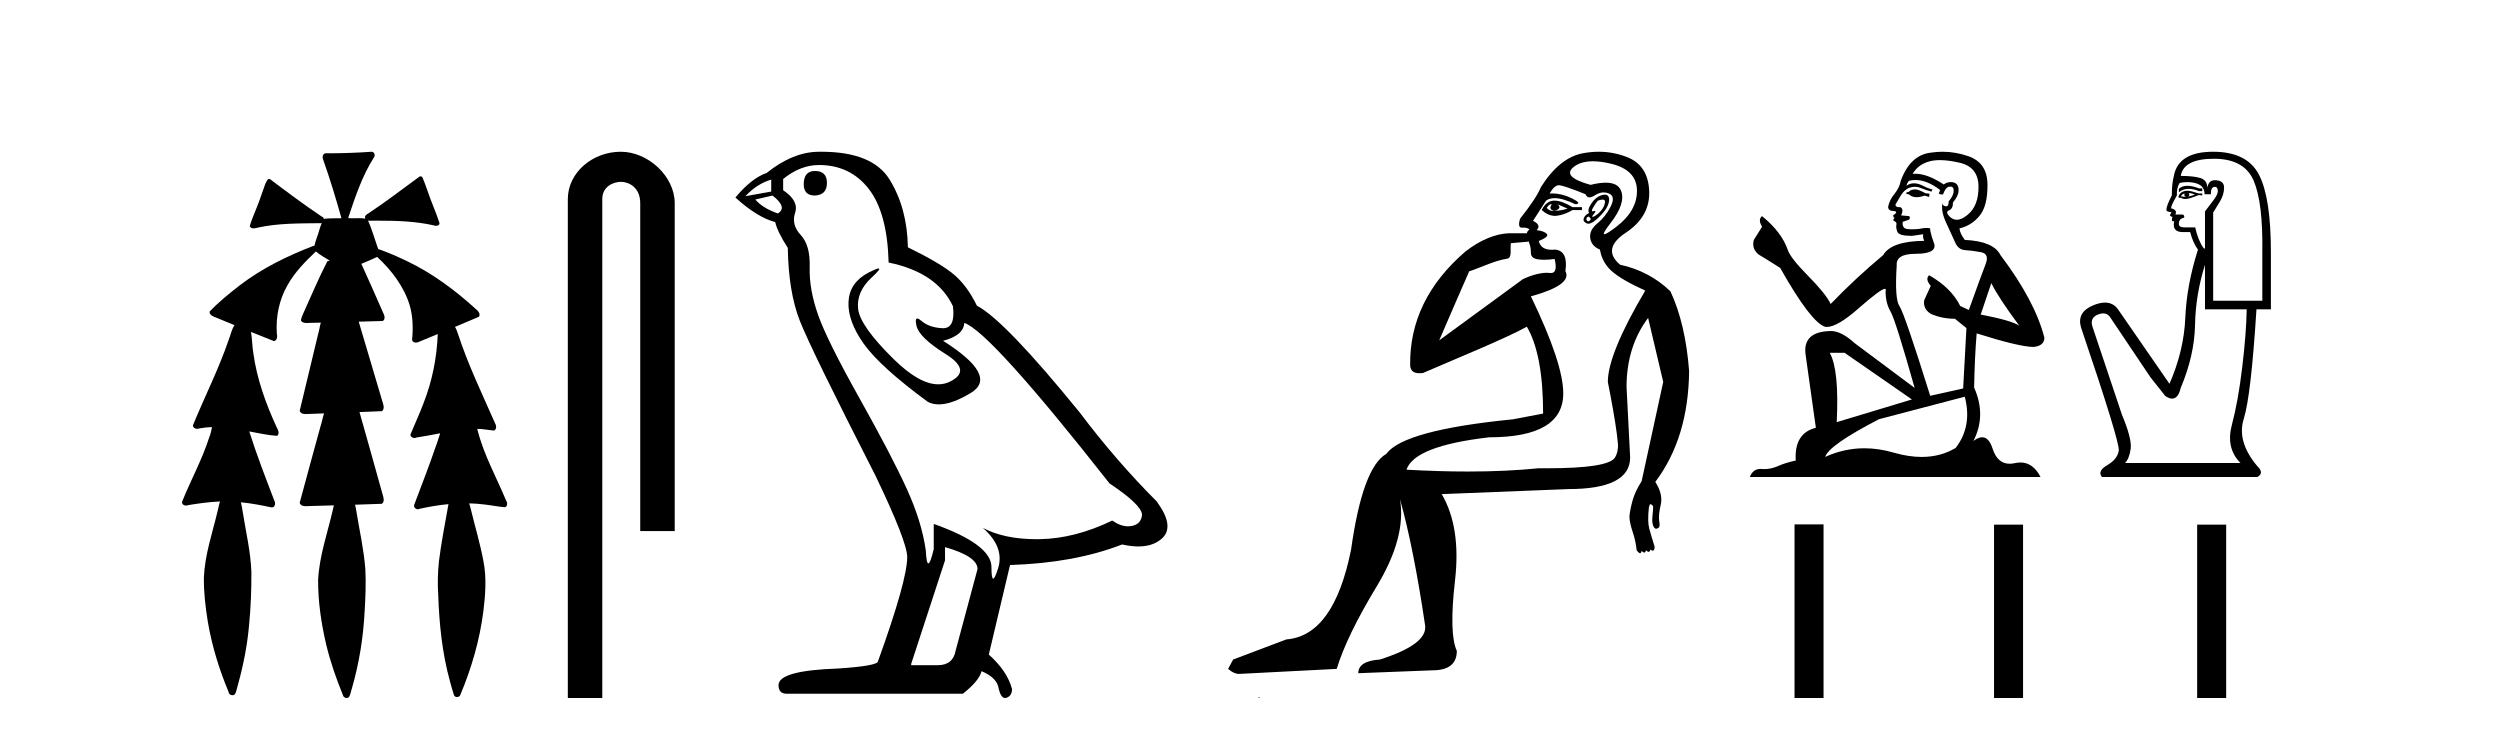
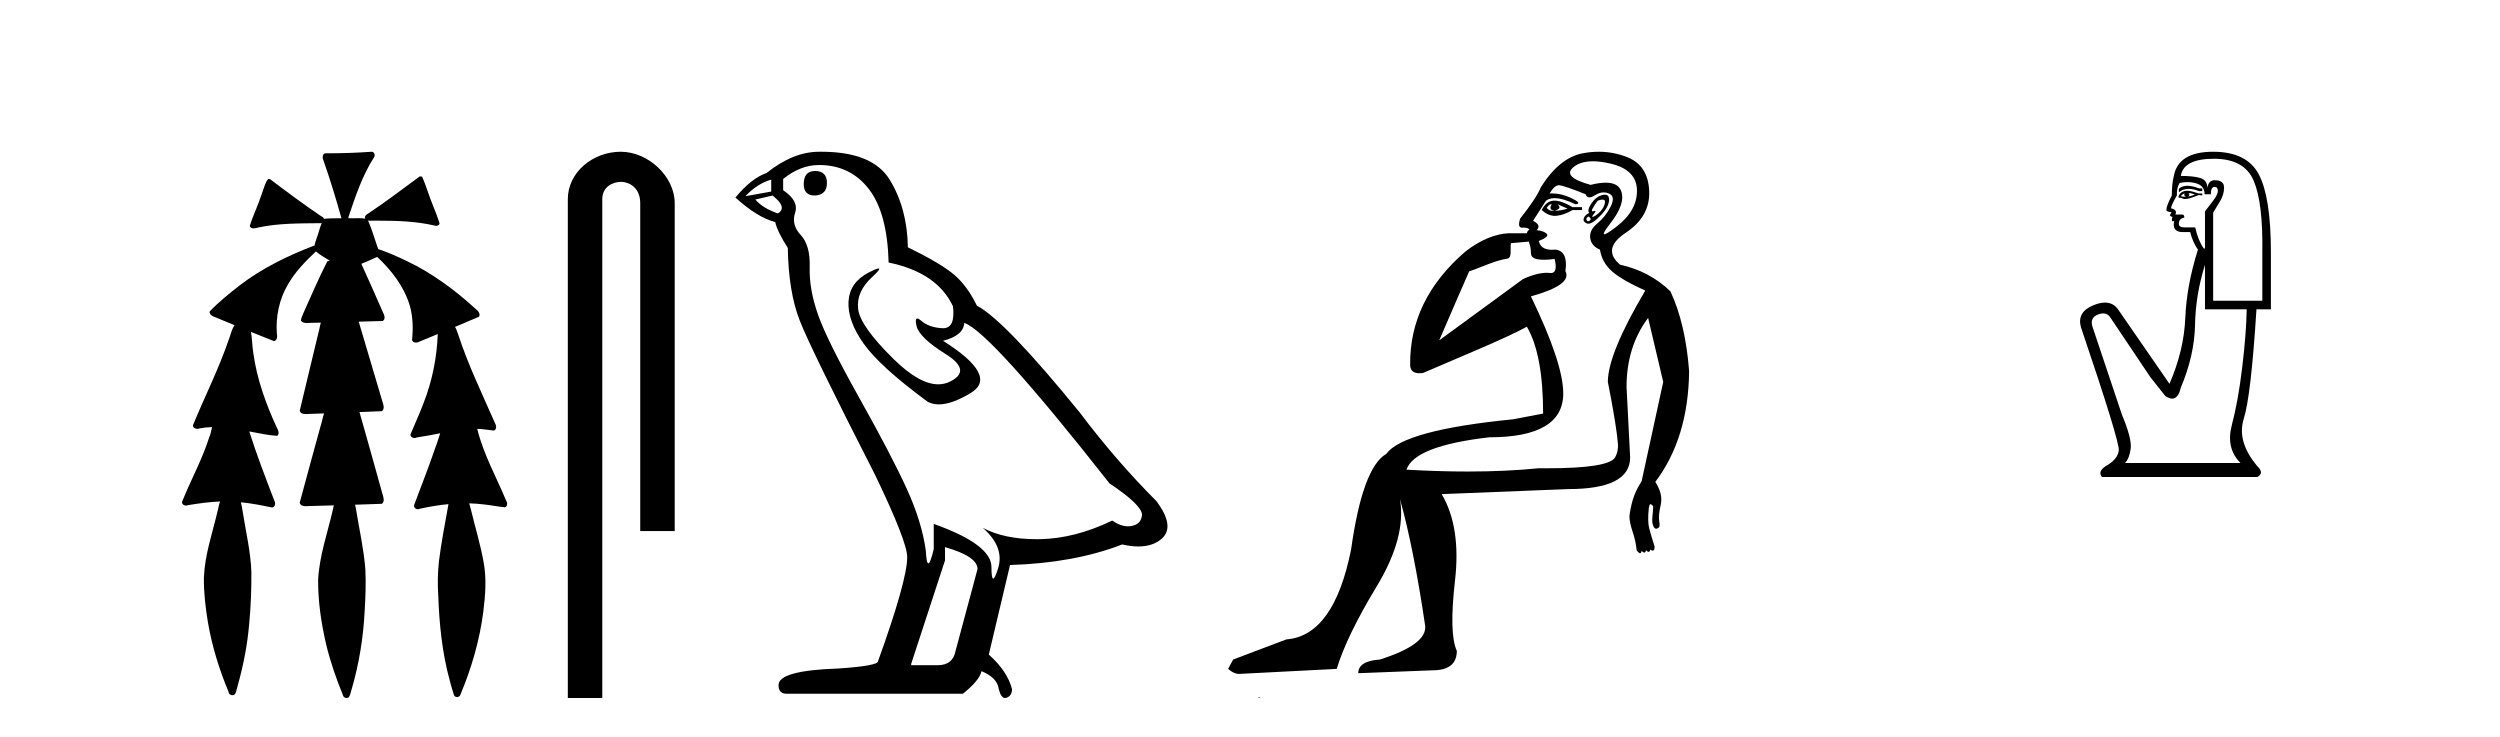
<svg xmlns="http://www.w3.org/2000/svg" width="139.0" height="41.0">
  <path d="M 20.664 8.437 C 20.654 8.437 20.644 8.438 20.633 8.44 C 19.832 8.495 19.029 8.523 18.226 8.523 C 18.187 8.523 18.148 8.523 18.109 8.523 C 17.927 8.534 17.913 8.764 17.974 8.893 C 18.352 9.961 18.679 11.044 18.985 12.134 C 18.982 12.134 18.979 12.134 18.976 12.134 C 18.968 12.134 18.959 12.134 18.951 12.134 C 18.948 12.134 18.945 12.134 18.942 12.134 C 18.639 12.139 18.332 12.133 18.033 12.163 C 18.027 12.17 18.023 12.178 18.017 12.186 C 17.999 12.117 17.953 12.055 17.882 12.038 C 16.903 11.379 15.955 10.673 15.014 9.961 C 14.99 9.958 14.967 9.95 14.942 9.95 C 14.937 9.95 14.932 9.95 14.926 9.951 C 14.833 10.009 14.798 10.14 14.746 10.236 C 14.581 10.68 14.443 11.134 14.26 11.572 C 14.129 11.903 13.984 12.233 13.885 12.574 C 13.928 12.669 14.011 12.698 14.102 12.698 C 14.189 12.698 14.283 12.671 14.357 12.649 C 15.516 12.401 16.709 12.423 17.888 12.408 L 17.888 12.408 C 17.771 12.665 17.721 12.955 17.615 13.217 C 17.567 13.367 17.51 13.519 17.477 13.673 C 17.468 13.672 17.458 13.671 17.448 13.671 C 17.436 13.671 17.424 13.672 17.412 13.675 C 15.973 14.233 14.567 14.916 13.337 15.859 C 12.75 16.314 12.167 16.786 11.653 17.323 C 11.642 17.539 11.885 17.608 12.047 17.67 C 12.379 17.807 12.71 17.944 13.042 18.081 C 12.874 18.311 12.831 18.611 12.723 18.873 C 12.166 20.508 11.381 22.052 10.726 23.648 C 10.729 23.779 10.851 23.844 10.97 23.844 C 11.014 23.844 11.058 23.835 11.095 23.818 C 11.326 23.774 11.557 23.752 11.789 23.747 L 11.789 23.747 C 11.741 23.928 11.722 24.12 11.641 24.289 C 11.25 25.538 10.608 26.686 10.124 27.897 C 10.101 28.029 10.225 28.111 10.343 28.111 C 10.379 28.111 10.413 28.104 10.444 28.088 C 11.035 27.991 11.634 27.906 12.235 27.882 L 12.235 27.882 C 12.166 28.049 12.153 28.235 12.101 28.408 C 11.811 29.634 11.387 30.844 11.336 32.113 C 11.325 32.938 11.425 33.762 11.556 34.575 C 11.782 35.913 12.186 37.217 12.708 38.468 C 12.713 38.583 12.818 38.655 12.92 38.655 C 12.984 38.655 13.047 38.627 13.083 38.563 C 13.159 38.395 13.183 38.206 13.241 38.029 C 13.541 36.946 13.756 35.837 13.852 34.716 C 13.946 33.749 13.983 32.776 13.977 31.804 C 13.937 30.667 13.666 29.557 13.491 28.436 C 13.461 28.267 13.439 28.093 13.395 27.927 L 13.395 27.927 C 13.973 27.982 14.541 28.095 15.109 28.213 C 15.111 28.213 15.113 28.213 15.114 28.213 C 15.296 28.213 15.336 27.971 15.255 27.843 C 14.767 26.567 14.27 25.291 13.86 23.989 L 13.86 23.989 C 13.88 23.992 13.9 23.995 13.919 23.999 C 14.414 24.089 14.91 24.204 15.411 24.233 C 15.568 24.103 15.455 23.89 15.379 23.748 C 14.775 22.438 14.281 21.063 14.084 19.628 C 14.021 19.239 14.022 18.84 13.955 18.454 L 13.955 18.454 C 14.381 18.627 14.807 18.8 15.235 18.967 C 15.421 18.922 15.43 18.693 15.392 18.541 C 15.327 17.609 15.522 16.653 15.993 15.843 C 16.394 15.127 16.973 14.54 17.564 13.981 C 17.798 14.181 18.07 14.33 18.335 14.49 C 18.29 14.501 18.246 14.512 18.202 14.525 C 17.716 15.465 17.307 16.442 16.871 17.405 C 16.815 17.539 16.749 17.676 16.73 17.818 C 16.803 17.937 16.924 17.959 17.051 17.959 C 17.131 17.959 17.212 17.95 17.285 17.95 C 17.289 17.95 17.293 17.95 17.297 17.95 C 17.478 17.946 17.659 17.942 17.839 17.938 L 17.839 17.938 C 17.778 18.125 17.761 18.334 17.701 18.519 C 17.353 19.958 17.007 21.397 16.664 22.837 C 16.705 22.99 16.859 23.022 17.003 23.022 C 17.046 23.022 17.087 23.019 17.125 23.016 C 17.423 23.005 17.721 22.995 18.018 22.985 L 18.018 22.985 C 17.936 23.22 17.899 23.475 17.819 23.71 C 17.433 25.125 17.04 26.539 16.663 27.954 C 16.704 28.112 16.861 28.145 17.009 28.145 C 17.055 28.145 17.1 28.142 17.141 28.138 C 17.615 28.125 18.09 28.111 18.565 28.098 L 18.565 28.098 C 18.54 28.176 18.523 28.258 18.51 28.33 C 18.212 29.629 17.755 30.902 17.687 32.243 C 17.682 33.458 17.861 34.667 18.139 35.848 C 18.368 36.801 18.693 37.729 19.062 38.636 C 19.076 38.74 19.176 38.809 19.272 38.809 C 19.327 38.809 19.382 38.786 19.418 38.732 C 19.497 38.591 19.512 38.422 19.567 38.27 C 19.97 36.877 20.2 35.438 20.274 33.99 C 20.322 33.219 20.35 32.445 20.315 31.674 C 20.235 30.566 19.984 29.482 19.807 28.388 C 19.787 28.28 19.77 28.169 19.741 28.062 C 20.239 28.046 20.737 28.031 21.234 28.011 C 21.411 27.874 21.313 27.635 21.264 27.46 C 20.84 25.943 20.421 24.425 19.988 22.912 C 20.404 22.896 20.82 22.881 21.235 22.861 C 21.409 22.724 21.311 22.487 21.259 22.314 C 20.821 20.837 20.383 19.361 19.945 17.885 C 20.391 17.873 20.838 17.862 21.284 17.847 C 21.453 17.735 21.37 17.508 21.292 17.366 C 20.894 16.466 20.503 15.563 20.091 14.669 C 20.388 14.547 20.682 14.421 20.971 14.284 C 21.766 15.028 22.459 15.922 22.779 16.975 C 22.962 17.601 22.974 18.264 22.91 18.909 C 22.945 19.01 23.031 19.047 23.125 19.047 C 23.204 19.047 23.289 19.02 23.351 18.981 C 23.683 18.844 24.016 18.707 24.348 18.57 L 24.348 18.57 C 24.345 18.573 24.342 18.575 24.339 18.578 C 24.291 19.882 24.032 21.178 23.557 22.394 C 23.338 22.99 23.064 23.563 22.824 24.15 C 22.81 24.278 22.929 24.354 23.045 24.354 C 23.086 24.354 23.126 24.345 23.16 24.325 C 23.599 24.261 24.036 24.173 24.474 24.09 L 24.474 24.09 C 24.387 24.332 24.326 24.586 24.228 24.825 C 23.855 25.919 23.433 26.995 23.026 28.076 C 22.996 28.204 23.111 28.316 23.231 28.316 C 23.262 28.316 23.294 28.308 23.324 28.291 C 23.854 28.172 24.393 28.082 24.935 28.03 L 24.935 28.03 C 24.923 28.081 24.913 28.133 24.908 28.179 C 24.729 29.184 24.532 30.186 24.406 31.199 C 24.337 31.831 24.325 32.468 24.366 33.102 C 24.423 34.706 24.585 36.316 25.014 37.866 C 25.087 38.13 25.157 38.397 25.243 38.656 C 25.275 38.723 25.344 38.755 25.413 38.755 C 25.497 38.755 25.582 38.707 25.601 38.617 C 26.22 37.143 26.669 35.592 26.873 34.004 C 26.987 33.083 27.06 32.141 26.883 31.223 C 26.705 30.247 26.415 29.295 26.183 28.331 C 26.145 28.22 26.126 28.098 26.088 27.987 L 26.088 27.987 C 26.365 27.994 26.642 28.012 26.918 28.048 C 27.304 28.089 27.685 28.169 28.07 28.204 C 28.233 28.157 28.22 27.943 28.139 27.83 C 27.6 26.531 26.899 25.29 26.554 23.92 C 26.549 23.897 26.542 23.872 26.536 23.847 L 26.536 23.847 C 26.601 23.848 26.666 23.849 26.731 23.852 C 26.976 23.87 27.22 23.92 27.464 23.94 C 27.637 23.864 27.595 23.638 27.514 23.508 C 26.798 21.881 26.023 20.275 25.47 18.583 C 25.418 18.451 25.381 18.303 25.304 18.186 C 25.3 18.183 25.295 18.181 25.291 18.178 C 25.739 17.991 26.187 17.804 26.631 17.611 C 26.736 17.433 26.559 17.261 26.428 17.159 C 25.289 16.121 24.035 15.193 22.642 14.524 C 22.117 14.273 21.583 14.034 21.031 13.848 C 20.991 13.725 20.934 13.604 20.904 13.483 C 20.761 13.075 20.642 12.654 20.462 12.263 L 20.462 12.263 C 20.499 12.271 20.539 12.273 20.579 12.273 C 20.625 12.273 20.672 12.27 20.715 12.27 C 20.73 12.27 20.744 12.27 20.757 12.271 C 20.857 12.271 20.957 12.27 21.057 12.27 C 22.09 12.27 23.13 12.304 24.14 12.536 C 24.169 12.549 24.206 12.556 24.243 12.556 C 24.345 12.556 24.453 12.505 24.432 12.391 C 24.235 11.775 23.958 11.189 23.758 10.574 C 23.668 10.323 23.58 10.067 23.468 9.827 C 23.436 9.814 23.403 9.808 23.369 9.808 C 23.358 9.808 23.346 9.808 23.334 9.81 C 22.386 10.502 21.456 11.223 20.475 11.869 C 20.372 11.923 20.239 12.027 20.313 12.157 C 20.313 12.157 20.313 12.158 20.314 12.158 C 20.197 12.136 20.078 12.131 19.958 12.131 C 19.838 12.131 19.718 12.136 19.599 12.136 C 19.554 12.136 19.51 12.135 19.466 12.133 C 19.459 12.133 19.452 12.133 19.445 12.133 C 19.426 12.133 19.407 12.133 19.388 12.133 C 19.381 12.133 19.374 12.133 19.367 12.133 C 19.374 12.113 19.377 12.091 19.375 12.068 C 19.758 10.926 20.141 9.768 20.795 8.747 C 20.875 8.643 20.817 8.462 20.691 8.439 C 20.682 8.438 20.673 8.437 20.664 8.437 Z" style="fill:#000000;stroke:none" />
  <path d="M 34.515 8.437 C 32.946 8.437 31.571 9.591 31.571 11.072 L 31.571 38.809 L 33.487 38.809 L 33.487 11.072 C 33.487 10.346 34.126 10.111 34.528 10.111 C 34.949 10.111 35.597 10.406 35.597 11.296 L 35.597 29.526 L 37.514 29.526 L 37.514 11.296 C 37.514 9.813 36.045 8.437 34.515 8.437 Z" style="fill:#000000;stroke:none" />
  <path d="M 45.314 9.507 Q 44.687 9.507 44.687 10.245 Q 44.687 10.872 45.314 10.872 Q 45.978 10.835 45.978 10.171 Q 45.978 9.507 45.314 9.507 ZM 42.88 9.987 L 42.88 10.651 L 41.442 10.909 Q 42.106 10.208 42.88 9.987 ZM 42.954 10.872 Q 43.802 11.536 43.249 11.868 Q 42.401 11.573 41.995 11.093 L 42.954 10.872 ZM 45.536 9.175 Q 47.269 9.175 48.302 10.503 Q 49.335 11.831 49.408 14.597 Q 52.101 15.15 52.986 17.031 Q 53.129 18.249 52.437 18.249 Q 52.417 18.249 52.396 18.248 Q 51.658 18.211 51.234 17.843 Q 51.08 17.709 51.001 17.709 Q 50.864 17.709 50.957 18.119 Q 51.105 18.765 52.58 19.687 Q 54.056 20.609 52.82 21.217 Q 52.513 21.368 52.167 21.368 Q 51.118 21.368 49.703 19.982 Q 47.822 18.138 47.712 17.179 Q 47.601 16.22 48.486 15.408 Q 49.013 14.926 48.848 14.926 Q 48.736 14.926 48.302 15.15 Q 47.232 15.703 47.177 16.773 Q 47.122 17.843 48.025 19.115 Q 48.929 20.388 51.584 22.342 Q 51.856 22.484 52.199 22.484 Q 52.928 22.484 53.982 21.844 Q 55.531 20.904 52.433 18.949 Q 53.576 18.654 53.613 17.953 Q 55.051 18.433 61.69 26.879 Q 63.461 28.059 63.497 28.612 Q 63.461 29.129 62.944 29.239 Q 62.834 29.263 62.72 29.263 Q 62.301 29.263 61.838 28.944 Q 59.772 29.94 57.836 29.977 Q 57.734 29.979 57.634 29.979 Q 55.834 29.979 54.646 29.35 L 54.646 29.35 Q 55.863 30.42 55.494 31.6 Q 55.315 32.172 55.223 32.172 Q 55.125 32.172 55.125 31.526 Q 55.125 30.272 51.916 29.129 L 51.916 30.53 Q 51.728 31.324 51.616 31.324 Q 51.51 31.324 51.474 30.604 Q 51.253 29.018 50.423 27.192 Q 49.593 25.367 47.786 22.139 Q 45.978 18.912 45.48 17.492 Q 44.983 16.072 45.019 14.855 Q 45.056 13.638 44.521 13.066 Q 43.987 12.495 44.208 11.831 Q 44.429 11.167 43.544 10.577 L 43.544 9.95 Q 44.503 9.175 45.536 9.175 ZM 52.543 30.42 Q 54.351 30.936 54.351 31.637 L 53.134 36.173 Q 52.986 36.985 52.138 36.985 L 50.662 36.985 L 50.662 36.911 L 52.543 31.157 L 52.543 30.42 ZM 45.669 8.437 Q 45.603 8.437 45.536 8.438 Q 44.097 8.438 42.622 9.618 Q 41.774 9.913 40.889 10.983 Q 42.106 12.089 43.102 12.347 Q 43.212 12.864 43.802 13.786 Q 43.839 16.22 44.466 17.824 Q 45.093 19.429 48.671 26.436 Q 50.441 30.124 50.441 30.973 Q 50.441 32.264 48.818 36.763 Q 48.818 37.022 46.605 37.169 Q 43.286 37.28 43.286 38.091 Q 43.286 38.571 43.729 38.571 L 53.539 38.571 Q 54.461 37.833 54.572 37.317 Q 55.457 37.685 55.531 38.312 Q 55.655 38.809 55.884 38.809 Q 55.927 38.809 55.973 38.792 Q 56.269 38.681 56.269 38.312 Q 56.01 37.317 54.978 36.394 L 56.158 31.415 Q 59.735 31.305 62.391 30.272 Q 62.883 30.383 63.293 30.383 Q 64.112 30.383 64.604 29.94 Q 65.342 29.276 64.309 27.875 Q 62.059 25.625 60.031 22.932 Q 55.863 17.806 54.314 16.994 Q 53.797 15.925 53.078 15.298 Q 52.359 14.671 50.478 13.749 Q 50.441 11.573 49.464 9.987 Q 48.509 8.437 45.669 8.437 Z" style="fill:#000000;stroke:none" />
  <path d="M 86.242 11.353 C 86.244 11.353 86.245 11.353 86.247 11.353 C 86.257 11.353 86.267 11.355 86.277 11.358 C 86.144 11.572 86.197 11.692 86.437 11.718 C 86.73 11.638 86.784 11.518 86.597 11.358 L 86.597 11.358 C 86.784 11.438 86.971 11.518 87.157 11.598 C 86.917 11.678 86.677 11.718 86.437 11.718 C 86.406 11.723 86.376 11.725 86.347 11.725 C 86.203 11.725 86.086 11.67 85.997 11.558 C 86.089 11.421 86.17 11.353 86.242 11.353 ZM 86.432 11.155 C 86.406 11.155 86.381 11.156 86.357 11.158 C 86.091 11.185 85.877 11.358 85.718 11.678 C 85.957 11.894 86.203 12.002 86.453 12.002 C 86.481 12.002 86.509 12.001 86.537 11.998 C 86.817 11.971 87.117 11.865 87.437 11.678 L 87.957 11.678 L 87.957 11.518 L 87.437 11.518 C 87.026 11.277 86.692 11.155 86.435 11.155 C 86.434 11.155 86.433 11.155 86.432 11.155 ZM 89.102 11.097 C 89.208 11.097 89.253 11.151 89.236 11.258 C 89.21 11.432 89.13 11.591 88.997 11.738 C 88.863 11.885 88.736 11.985 88.616 12.038 C 88.584 12.052 88.561 12.059 88.546 12.059 C 88.505 12.059 88.528 12.005 88.616 11.898 C 88.711 11.783 88.731 11.725 88.677 11.725 C 88.662 11.725 88.642 11.729 88.616 11.738 C 88.591 11.747 88.57 11.751 88.553 11.751 C 88.493 11.751 88.494 11.693 88.557 11.578 C 88.637 11.431 88.73 11.291 88.836 11.158 C 88.946 11.118 89.034 11.098 89.099 11.097 C 89.1 11.097 89.101 11.097 89.102 11.097 ZM 88.317 12.038 C 88.45 12.118 88.477 12.191 88.397 12.258 C 88.36 12.288 88.328 12.303 88.3 12.303 C 88.266 12.303 88.238 12.281 88.217 12.238 C 88.177 12.158 88.21 12.091 88.317 12.038 ZM 89.234 10.823 C 89.178 10.823 89.112 10.835 89.036 10.859 C 88.823 10.925 88.637 11.078 88.477 11.318 C 88.317 11.558 88.276 11.731 88.356 11.838 C 88.196 11.918 88.097 12.018 88.057 12.138 C 88.017 12.258 88.07 12.351 88.217 12.418 C 88.246 12.431 88.278 12.438 88.313 12.438 C 88.451 12.438 88.632 12.331 88.856 12.118 C 89.136 11.852 89.316 11.618 89.396 11.418 C 89.476 11.218 89.489 11.058 89.436 10.938 C 89.403 10.863 89.338 10.825 89.242 10.823 C 89.24 10.823 89.237 10.823 89.234 10.823 ZM 88.563 8.967 C 88.854 8.967 89.185 9.011 89.556 9.099 C 90.516 9.326 91.002 9.819 91.015 10.578 C 91.029 11.338 90.642 12.018 89.856 12.618 C 89.502 12.888 89.286 13.023 89.207 13.023 C 89.111 13.023 89.221 12.821 89.536 12.418 C 90.109 11.685 90.309 11.085 90.136 10.619 C 90.022 10.311 89.736 10.157 89.278 10.157 C 89.043 10.157 88.762 10.197 88.436 10.279 C 87.37 9.985 87.05 9.659 87.477 9.299 C 87.73 9.086 88.077 8.975 88.518 8.968 C 88.533 8.968 88.548 8.967 88.563 8.967 ZM 85.007 13.433 C 85.009 13.471 85.02 13.512 85.038 13.558 C 85.091 13.691 85.118 13.858 85.118 14.058 C 85.118 14.258 85.244 14.377 85.497 14.417 C 85.606 14.434 85.727 14.443 85.858 14.443 C 86.031 14.443 86.225 14.428 86.437 14.398 L 86.437 14.398 C 86.561 14.92 86.494 15.181 86.236 15.181 C 86.217 15.181 86.198 15.18 86.177 15.177 C 86.126 15.17 86.069 15.167 86.006 15.167 C 85.692 15.167 85.236 15.258 84.678 15.517 L 80.02 18.924 C 80.665 17.419 81.229 16.136 81.686 15.088 C 82.411 14.846 83.106 14.487 83.806 14.381 C 84.085 14.339 83.953 13.834 84.007 13.52 C 84.079 13.519 84.639 13.464 85.007 13.433 ZM 86.676 10.298 C 86.678 10.298 86.679 10.298 86.681 10.298 C 86.686 10.298 86.692 10.298 86.697 10.299 C 86.87 10.312 87.357 10.479 88.157 10.799 C 88.201 10.916 88.273 10.975 88.374 10.975 C 88.456 10.975 88.557 10.936 88.676 10.859 C 88.841 10.751 89.004 10.698 89.164 10.698 C 89.262 10.698 89.36 10.718 89.456 10.758 C 89.709 10.865 89.743 11.105 89.556 11.479 C 89.37 11.852 89.123 12.165 88.817 12.418 C 88.51 12.671 88.376 12.944 88.416 13.237 C 88.456 13.531 88.636 13.744 88.956 13.878 C 89.036 14.357 89.256 14.757 89.616 15.077 C 89.976 15.397 90.596 15.757 91.476 16.157 C 90.089 18.503 89.396 20.195 89.396 21.235 C 89.396 21.235 89.469 21.594 89.562 22.096 C 89.71 22.887 89.909 24.031 89.956 24.674 C 89.979 24.993 89.908 25.25 89.796 25.434 C 89.55 25.838 88.282 26.036 86.003 26.036 C 85.858 26.036 85.71 26.035 85.558 26.034 C 84.354 26.156 83.038 26.217 81.608 26.217 C 80.536 26.217 79.4 26.182 78.2 26.114 C 78.493 25.234 80.026 24.634 82.799 24.314 C 85.544 24.314 86.917 23.501 86.917 21.875 C 86.917 20.755 86.317 18.956 85.118 16.477 C 86.664 16.05 87.304 15.584 87.037 15.077 C 87.144 14.331 86.957 13.931 86.477 13.878 C 86.411 13.884 86.347 13.888 86.288 13.888 C 85.871 13.888 85.628 13.724 85.558 13.398 C 85.957 13.238 86.104 13.104 85.997 12.998 C 85.89 12.891 85.704 12.825 85.437 12.798 C 85.624 12.611 85.557 12.438 85.237 12.278 L 85.957 11.158 C 86.083 11.064 86.242 11.017 86.437 11.017 C 86.739 11.017 87.126 11.131 87.597 11.358 C 87.863 11.332 87.79 11.218 87.377 11.018 C 87.012 10.842 86.653 10.754 86.298 10.754 C 86.251 10.754 86.204 10.755 86.157 10.758 C 86.336 10.451 86.51 10.298 86.676 10.298 ZM 88.891 8.437 C 88.605 8.437 88.314 8.464 88.017 8.519 C 87.15 8.679 86.37 9.305 85.677 10.398 C 85.517 10.798 85.131 11.385 84.518 12.158 C 84.415 12.492 84.449 12.658 84.618 12.658 C 84.624 12.658 84.631 12.658 84.638 12.658 C 84.665 12.656 84.69 12.655 84.714 12.655 C 84.861 12.655 84.969 12.689 85.038 12.758 C 84.949 12.824 84.901 12.896 84.896 12.971 L 83.907 12.968 C 83.154 12.995 82.317 13.333 81.484 13.978 C 79.388 15.778 78.378 17.894 78.405 20.286 C 78.405 20.609 78.589 20.752 78.93 20.752 C 78.987 20.752 79.047 20.748 79.112 20.741 C 80.656 20.068 83.818 18.777 84.893 18.164 C 85.496 19.195 85.797 20.806 85.797 22.995 L 84.118 23.314 C 80.066 23.714 77.72 24.354 77.08 25.234 C 76.2 25.74 75.547 27.513 75.121 30.552 C 74.481 33.751 73.281 35.417 71.522 35.551 L 68.563 36.67 L 68.283 37.19 C 68.496 37.376 68.696 37.47 68.883 37.47 L 74.321 37.19 C 74.694 35.964 75.434 34.438 76.54 32.611 C 77.646 30.785 78.08 29.166 77.84 27.753 L 77.84 27.753 C 78.346 29.566 78.813 31.912 79.239 34.791 C 79.319 35.484 78.48 36.111 76.72 36.67 C 75.92 36.724 75.52 36.977 75.52 37.43 L 79.639 37.27 C 80.546 37.27 80.999 36.91 80.999 36.19 C 80.706 35.55 80.672 34.244 80.899 32.272 C 81.125 30.299 80.879 28.699 80.159 27.473 L 87.197 27.193 C 89.489 27.193 90.636 26.607 90.636 25.434 L 90.436 21.515 C 90.436 20.022 90.836 18.742 91.635 17.676 L 92.475 21.235 L 91.275 26.753 C 91.036 27.127 90.869 27.48 90.776 27.813 C 90.682 28.146 90.622 28.446 90.596 28.713 C 90.596 28.926 90.656 29.212 90.776 29.572 C 90.896 29.932 90.969 30.272 90.996 30.592 C 91.049 30.672 91.102 30.725 91.156 30.752 C 91.166 30.757 91.177 30.76 91.186 30.76 C 91.224 30.76 91.254 30.718 91.275 30.632 C 91.336 30.693 91.385 30.723 91.424 30.723 C 91.47 30.723 91.501 30.679 91.515 30.592 C 91.576 30.653 91.626 30.683 91.664 30.683 C 91.711 30.683 91.741 30.64 91.756 30.552 C 91.798 30.595 91.841 30.616 91.883 30.616 C 91.894 30.616 91.905 30.615 91.916 30.612 C 91.969 30.599 91.996 30.526 91.996 30.392 C 91.862 29.966 91.762 29.626 91.695 29.373 C 91.629 29.119 91.622 28.739 91.676 28.233 C 91.702 28.099 91.729 28.033 91.756 28.033 C 91.809 28.033 91.862 28.073 91.916 28.153 C 91.916 28.286 91.902 28.473 91.875 28.713 C 91.849 28.953 91.869 29.139 91.935 29.273 C 91.977 29.356 92.026 29.398 92.084 29.398 C 92.118 29.398 92.155 29.383 92.195 29.353 C 92.275 29.326 92.295 29.206 92.255 28.993 C 92.215 28.779 92.242 28.473 92.335 28.073 C 92.429 27.673 92.328 27.247 92.035 26.794 C 93.262 25.167 93.888 23.114 93.915 20.635 C 93.782 18.876 93.435 17.396 92.875 16.197 C 92.102 15.45 91.169 14.957 90.076 14.717 C 89.383 14.131 89.49 13.538 90.396 12.938 C 91.302 12.338 91.735 11.565 91.695 10.619 C 91.655 9.672 91.249 9.046 90.476 8.739 C 89.969 8.538 89.441 8.437 88.893 8.437 C 88.893 8.437 88.892 8.437 88.891 8.437 ZM 69.977 38.759 C 69.974 38.775 69.978 38.793 69.977 38.809 C 69.987 38.809 69.995 38.809 70.002 38.809 C 70.022 38.809 70.035 38.809 70.054 38.809 C 70.061 38.809 70.069 38.809 70.078 38.809 C 70.049 38.787 70.005 38.78 69.977 38.759 Z" style="fill:#000000;stroke:none" />
-   <path d="M 106.526 10.532 Q 106.272 10.532 106.19 10.613 Q 106.119 10.694 105.997 10.694 L 105.997 10.786 L 106.14 10.806 Q 106.297 10.964 106.559 10.964 Q 106.753 10.964 107.004 10.877 L 107.259 10.949 L 107.279 10.766 L 107.055 10.745 Q 106.73 10.562 106.526 10.532 ZM 107.859 8.903 Q 108.328 8.903 108.947 9.046 Q 109.995 9.28 110.005 10.369 Q 110.015 11.447 109.395 11.946 Q 109.067 12.219 108.797 12.219 Q 108.566 12.219 108.378 12.017 Q 108.194 11.834 108.306 11.722 Q 108.601 11.63 108.581 11.264 Q 108.896 10.877 108.896 10.603 Q 108.916 10.124 108.457 10.124 Q 108.438 10.124 108.418 10.125 Q 108.215 10.145 108.072 10.257 Q 107.172 9.66 106.488 9.66 Q 106.414 9.66 106.343 9.667 L 106.343 9.667 Q 106.638 9.148 107.269 8.975 Q 107.526 8.903 107.859 8.903 ZM 110.717 15.74 Q 111.114 16.554 112.274 18.11 Q 111.836 17.815 110.127 17.49 L 110.717 15.74 ZM 106.499 10.008 Q 107.141 10.008 107.869 10.562 L 107.798 10.766 Q 107.883 10.815 107.964 10.815 Q 107.998 10.815 108.032 10.806 Q 108.194 10.379 108.398 10.379 Q 108.422 10.376 108.444 10.376 Q 108.64 10.376 108.622 10.623 Q 108.622 10.877 108.347 11.193 Q 108.347 11.474 108.21 11.474 Q 108.189 11.474 108.164 11.467 Q 107.981 11.427 108.011 11.264 L 108.011 11.264 Q 107.889 11.722 108.225 12.424 Q 108.551 13.136 108.723 13.512 Q 108.896 13.888 109.273 13.909 Q 109.649 13.929 110.137 14.021 Q 110.626 14.112 110.402 14.682 Q 110.178 15.252 109.466 17.235 L 108.988 17.011 Q 108.489 16.004 107.259 15.302 L 107.259 15.302 Q 107.025 15.526 107.35 15.892 L 106.984 16.696 Q 106.913 17.174 107.35 17.449 Q 107.961 17.723 108.693 17.723 L 109.334 18.242 L 109.151 21.599 L 107.32 22.006 Q 105.885 17.418 105.611 17.022 Q 105.336 16.625 105.458 14.753 Q 105.407 14.112 106.506 14.112 Q 107.645 14.112 107.554 13.593 L 107.411 13.176 Q 107.299 12.79 107.32 12.698 Q 107.23 12.674 107.111 12.674 Q 106.933 12.674 106.689 12.729 Q 106.458 12.749 106.291 12.749 Q 105.957 12.749 105.875 12.668 Q 105.753 12.546 105.794 12.332 L 106.119 12.22 Q 106.231 12.159 106.16 12.017 L 105.702 11.976 Q 105.865 11.63 105.662 11.518 Q 105.631 11.521 105.604 11.521 Q 105.387 11.521 105.387 11.376 Q 105.458 11.244 105.672 10.888 Q 105.885 10.532 106.19 10.43 Q 106.328 10.386 106.463 10.386 Q 106.639 10.386 106.811 10.46 Q 107.116 10.582 107.391 10.654 L 107.442 10.532 Q 107.187 10.471 106.913 10.328 Q 106.648 10.191 106.419 10.191 Q 106.19 10.191 105.997 10.328 Q 106.048 10.145 106.14 10.053 Q 106.316 10.008 106.499 10.008 ZM 102.559 19.616 L 106.302 22.21 L 102.122 23.471 Q 102.264 20.572 101.735 19.616 ZM 109.242 22.057 Q 109.669 23.695 108.734 24.905 Q 107.895 25.406 106.846 25.406 Q 106.126 25.406 105.305 25.17 Q 104.465 24.924 103.66 24.924 Q 102.536 24.924 101.481 25.404 Q 101.664 24.763 104.471 23.308 L 109.242 22.057 ZM 108.005 8.437 Q 107.679 8.437 107.35 8.487 Q 106.211 8.619 105.682 10.053 Q 105.611 10.44 105.336 10.776 Q 105.061 11.101 104.98 11.498 Q 104.98 11.722 105.265 11.732 Q 105.55 11.742 105.336 11.925 Q 105.244 11.946 105.265 12.017 Q 105.275 12.088 105.336 12.108 Q 105.204 12.251 105.336 12.302 Q 105.478 12.363 105.438 12.505 Q 105.407 12.658 105.489 12.881 Q 105.57 13.115 106.302 13.115 L 106.933 13.024 L 106.933 13.024 Q 106.892 13.176 106.984 13.39 Q 105.153 13.41 104.705 14.183 Q 103.169 15.465 101.786 16.9 Q 101.511 16.33 100.535 15.343 Q 99.568 14.367 99.405 13.909 Q 99.07 12.912 97.971 12.017 Q 97.727 12.2 97.971 12.607 L 97.513 13.339 Q 97.381 13.817 97.768 14.143 Q 98.358 14.499 98.978 14.896 Q 100.687 17.927 101.481 18.171 Q 101.525 18.178 101.572 18.178 Q 102.176 18.178 103.383 17.103 Q 104.579 16.058 104.801 16.058 Q 104.88 16.058 104.838 16.187 Q 104.838 16.849 105.112 17.317 Q 105.387 17.785 106.455 21.569 L 103.129 19.087 Q 102.376 18.405 101.806 18.405 Q 100.209 18.425 100.392 19.727 L 100.962 23.786 Q 99.751 24.081 99.843 25.607 Q 99.294 25.719 98.836 25.922 Q 98.466 26.082 98.089 26.082 Q 98.01 26.082 97.93 26.075 Q 97.903 26.073 97.877 26.073 Q 97.462 26.073 97.29 26.523 L 113.454 26.523 Q 113.041 25.714 112.336 25.714 Q 112.189 25.714 112.029 25.75 Q 111.876 25.784 111.738 25.784 Q 111.059 25.784 110.788 24.946 Q 110.588 24.312 110.21 24.312 Q 109.994 24.312 109.72 24.519 Q 110.453 23.105 109.761 21.548 Q 109.792 19.86 109.903 18.537 Q 112.294 19.29 113.067 19.29 Q 113.667 19.229 113.667 18.771 Q 113.138 16.716 111.226 14.183 Q 110.839 13.41 109.242 13.339 Q 108.968 12.973 108.947 12.698 Q 109.608 12.546 110.056 12.007 Q 110.514 11.467 110.504 10.257 Q 110.493 9.057 109.456 8.69 Q 108.738 8.437 108.005 8.437 Z" style="fill:#000000;stroke:none" />
  <path d="M 121.619 10.329 Q 121.323 10.329 121.144 10.497 L 121.144 10.692 Q 121.371 10.501 121.691 10.501 Q 121.951 10.501 122.271 10.627 L 122.445 10.627 L 122.445 10.475 L 122.271 10.475 Q 121.895 10.329 121.619 10.329 ZM 121.686 10.735 Q 121.859 10.735 122.033 10.822 Q 121.925 10.866 121.664 10.931 Q 121.729 10.887 121.729 10.822 Q 121.729 10.779 121.686 10.735 ZM 121.469 10.757 Q 121.447 10.779 121.447 10.844 Q 121.447 10.887 121.534 10.931 Q 121.491 10.938 121.445 10.938 Q 121.353 10.938 121.252 10.909 Q 121.382 10.757 121.469 10.757 ZM 121.643 10.605 Q 121.231 10.605 121.122 10.931 L 121.144 10.996 L 121.274 10.996 Q 121.361 11.065 121.489 11.065 Q 121.521 11.065 121.556 11.061 Q 121.708 11.061 122.25 10.844 L 122.445 10.866 L 122.445 10.757 L 122.25 10.757 Q 121.794 10.605 121.643 10.605 ZM 121.623 10.125 Q 121.896 10.125 122.141 10.204 Q 122.575 10.345 122.575 10.801 L 122.922 10.801 Q 122.922 10.389 123.139 10.389 Q 123.312 10.389 123.312 10.627 Q 123.312 10.822 123.041 11.169 Q 122.77 11.516 122.597 11.755 L 122.597 13.815 L 122.532 13.815 Q 122.206 13.359 122.055 12.644 L 121.469 12.644 Q 121.144 12.644 121.144 12.449 Q 121.144 12.145 121.447 12.102 Q 121.447 11.928 121.339 11.928 L 120.949 11.928 Q 121.079 11.668 120.71 11.581 Q 120.71 11.429 121.035 10.866 Q 121.014 10.454 121.187 10.172 Q 121.413 10.125 121.623 10.125 ZM 123.096 8.827 Q 124.787 8.827 125.307 10.052 Q 125.828 11.278 125.785 14.032 L 125.785 16.721 L 123.052 16.721 L 123.052 11.82 Q 123.182 11.603 123.421 11.213 Q 123.659 10.822 123.659 10.432 Q 123.659 10.02 123.139 10.02 Q 122.792 10.02 122.727 10.454 Q 122.727 10.02 122.347 9.901 Q 121.968 9.781 121.252 9.781 Q 121.404 8.827 123.096 8.827 ZM 122.597 14.726 L 122.597 17.198 L 124.917 17.198 Q 124.895 18.521 124.668 20.418 Q 124.44 22.316 124.093 23.617 Q 123.746 24.918 124.57 25.742 L 118.151 25.742 Q 118.39 25.503 118.466 24.95 Q 118.542 24.397 117.978 23.053 L 116.33 18.13 Q 116.199 17.653 116.666 17.48 Q 116.815 17.424 116.939 17.424 Q 117.201 17.424 117.349 17.675 L 119.561 20.971 L 120.385 22.012 Q 120.602 22.164 120.77 22.164 Q 121.108 22.164 121.252 21.557 Q 122.011 19.757 122.044 18.065 Q 122.076 16.374 122.597 14.726 ZM 123.052 8.437 Q 121.1 8.437 120.862 9.803 Q 120.753 10.215 120.753 10.866 Q 120.45 11.451 120.45 11.668 Q 120.45 11.776 120.732 11.798 L 120.645 11.972 Q 120.71 12.058 120.797 12.058 Q 120.732 12.167 120.775 12.297 L 120.884 12.297 Q 120.753 12.904 121.361 12.904 L 121.773 12.904 Q 121.925 13.49 122.206 13.88 Q 121.578 15.853 121.502 17.675 Q 121.426 19.497 120.623 21.34 L 117.761 17.198 Q 117.494 16.824 117.038 16.824 Q 116.753 16.824 116.395 16.97 Q 115.462 17.35 115.701 18.195 Q 117.869 24.593 117.804 25.048 Q 117.739 25.525 117.165 25.861 Q 116.59 26.197 116.872 26.523 L 125.503 26.523 Q 125.915 26.306 125.503 25.915 Q 124.353 24.549 124.754 23.281 Q 125.156 22.012 125.459 17.198 L 126.262 17.198 L 126.262 14.032 Q 126.262 10.996 125.6 9.716 Q 124.939 8.437 123.052 8.437 Z" style="fill:#000000;stroke:none" />
-   <path d="M 99.776 29.156 L 99.776 38.809 L 101.389 38.809 L 101.389 29.156 ZM 110.869 29.17 L 110.869 38.809 L 112.482 38.809 L 112.482 29.17 ZM 122.162 29.17 L 122.162 38.809 L 123.775 38.809 L 123.775 29.17 Z" style="fill:#000000;stroke:none" />
</svg>